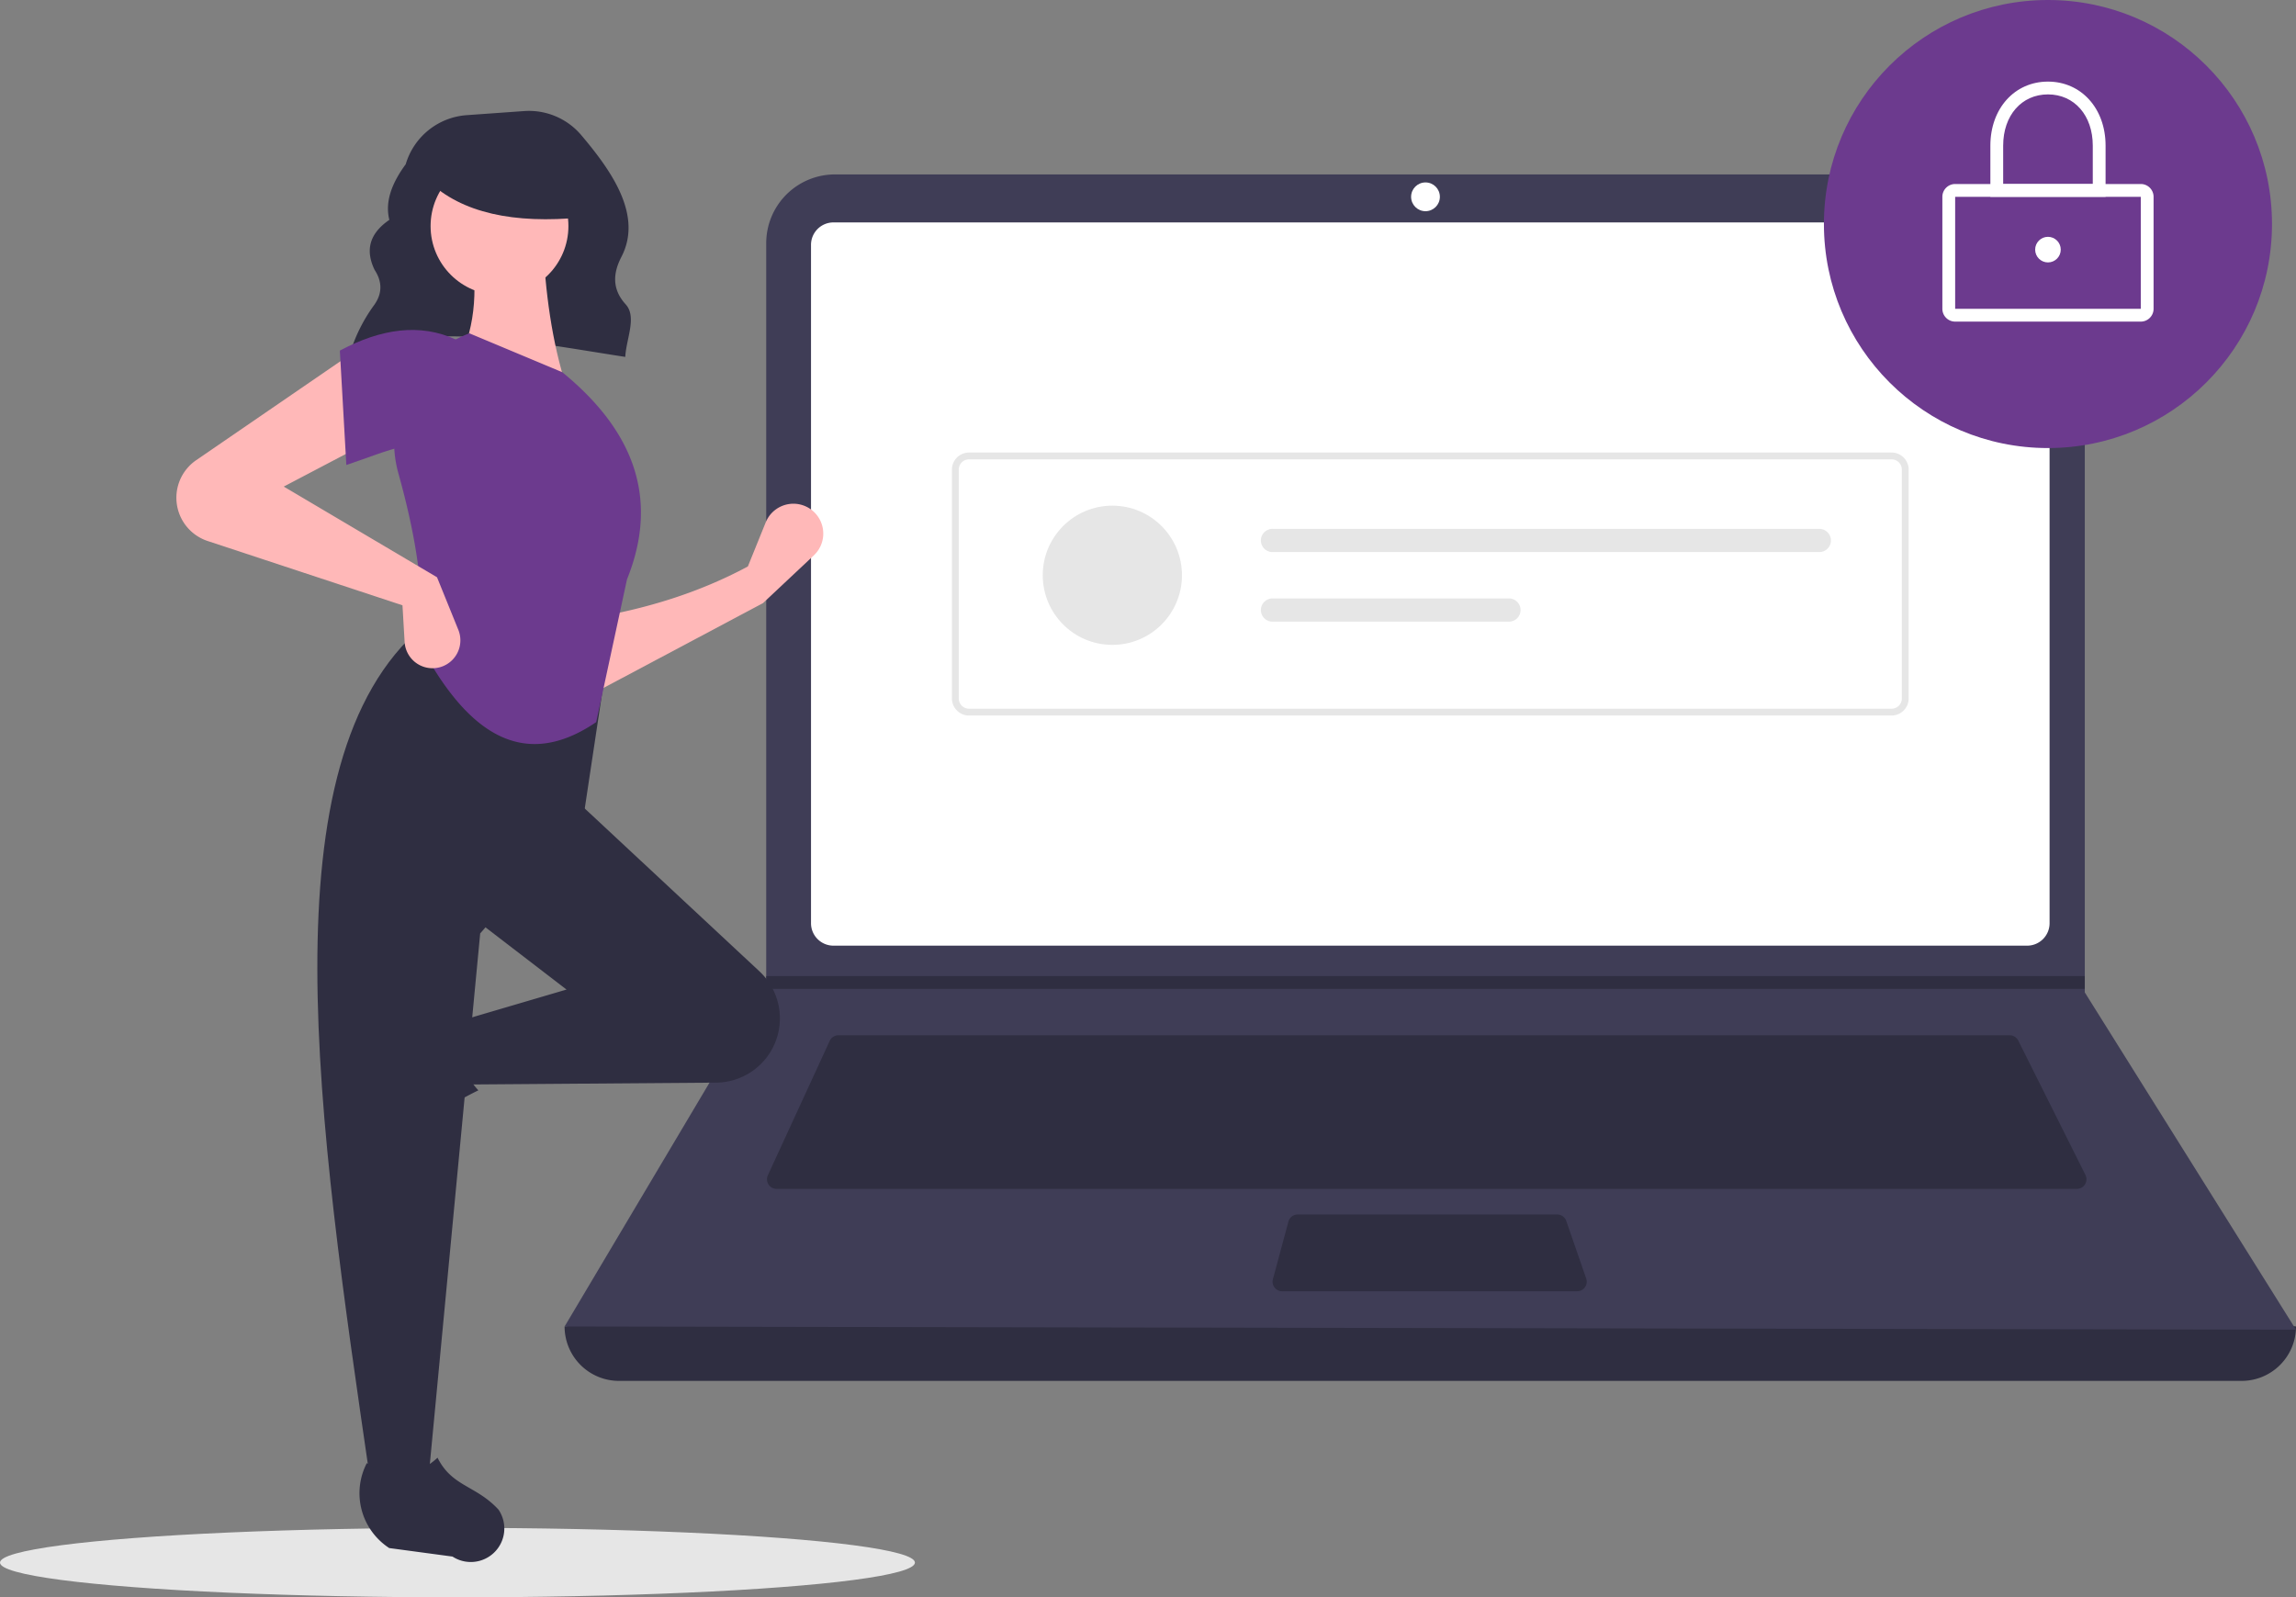
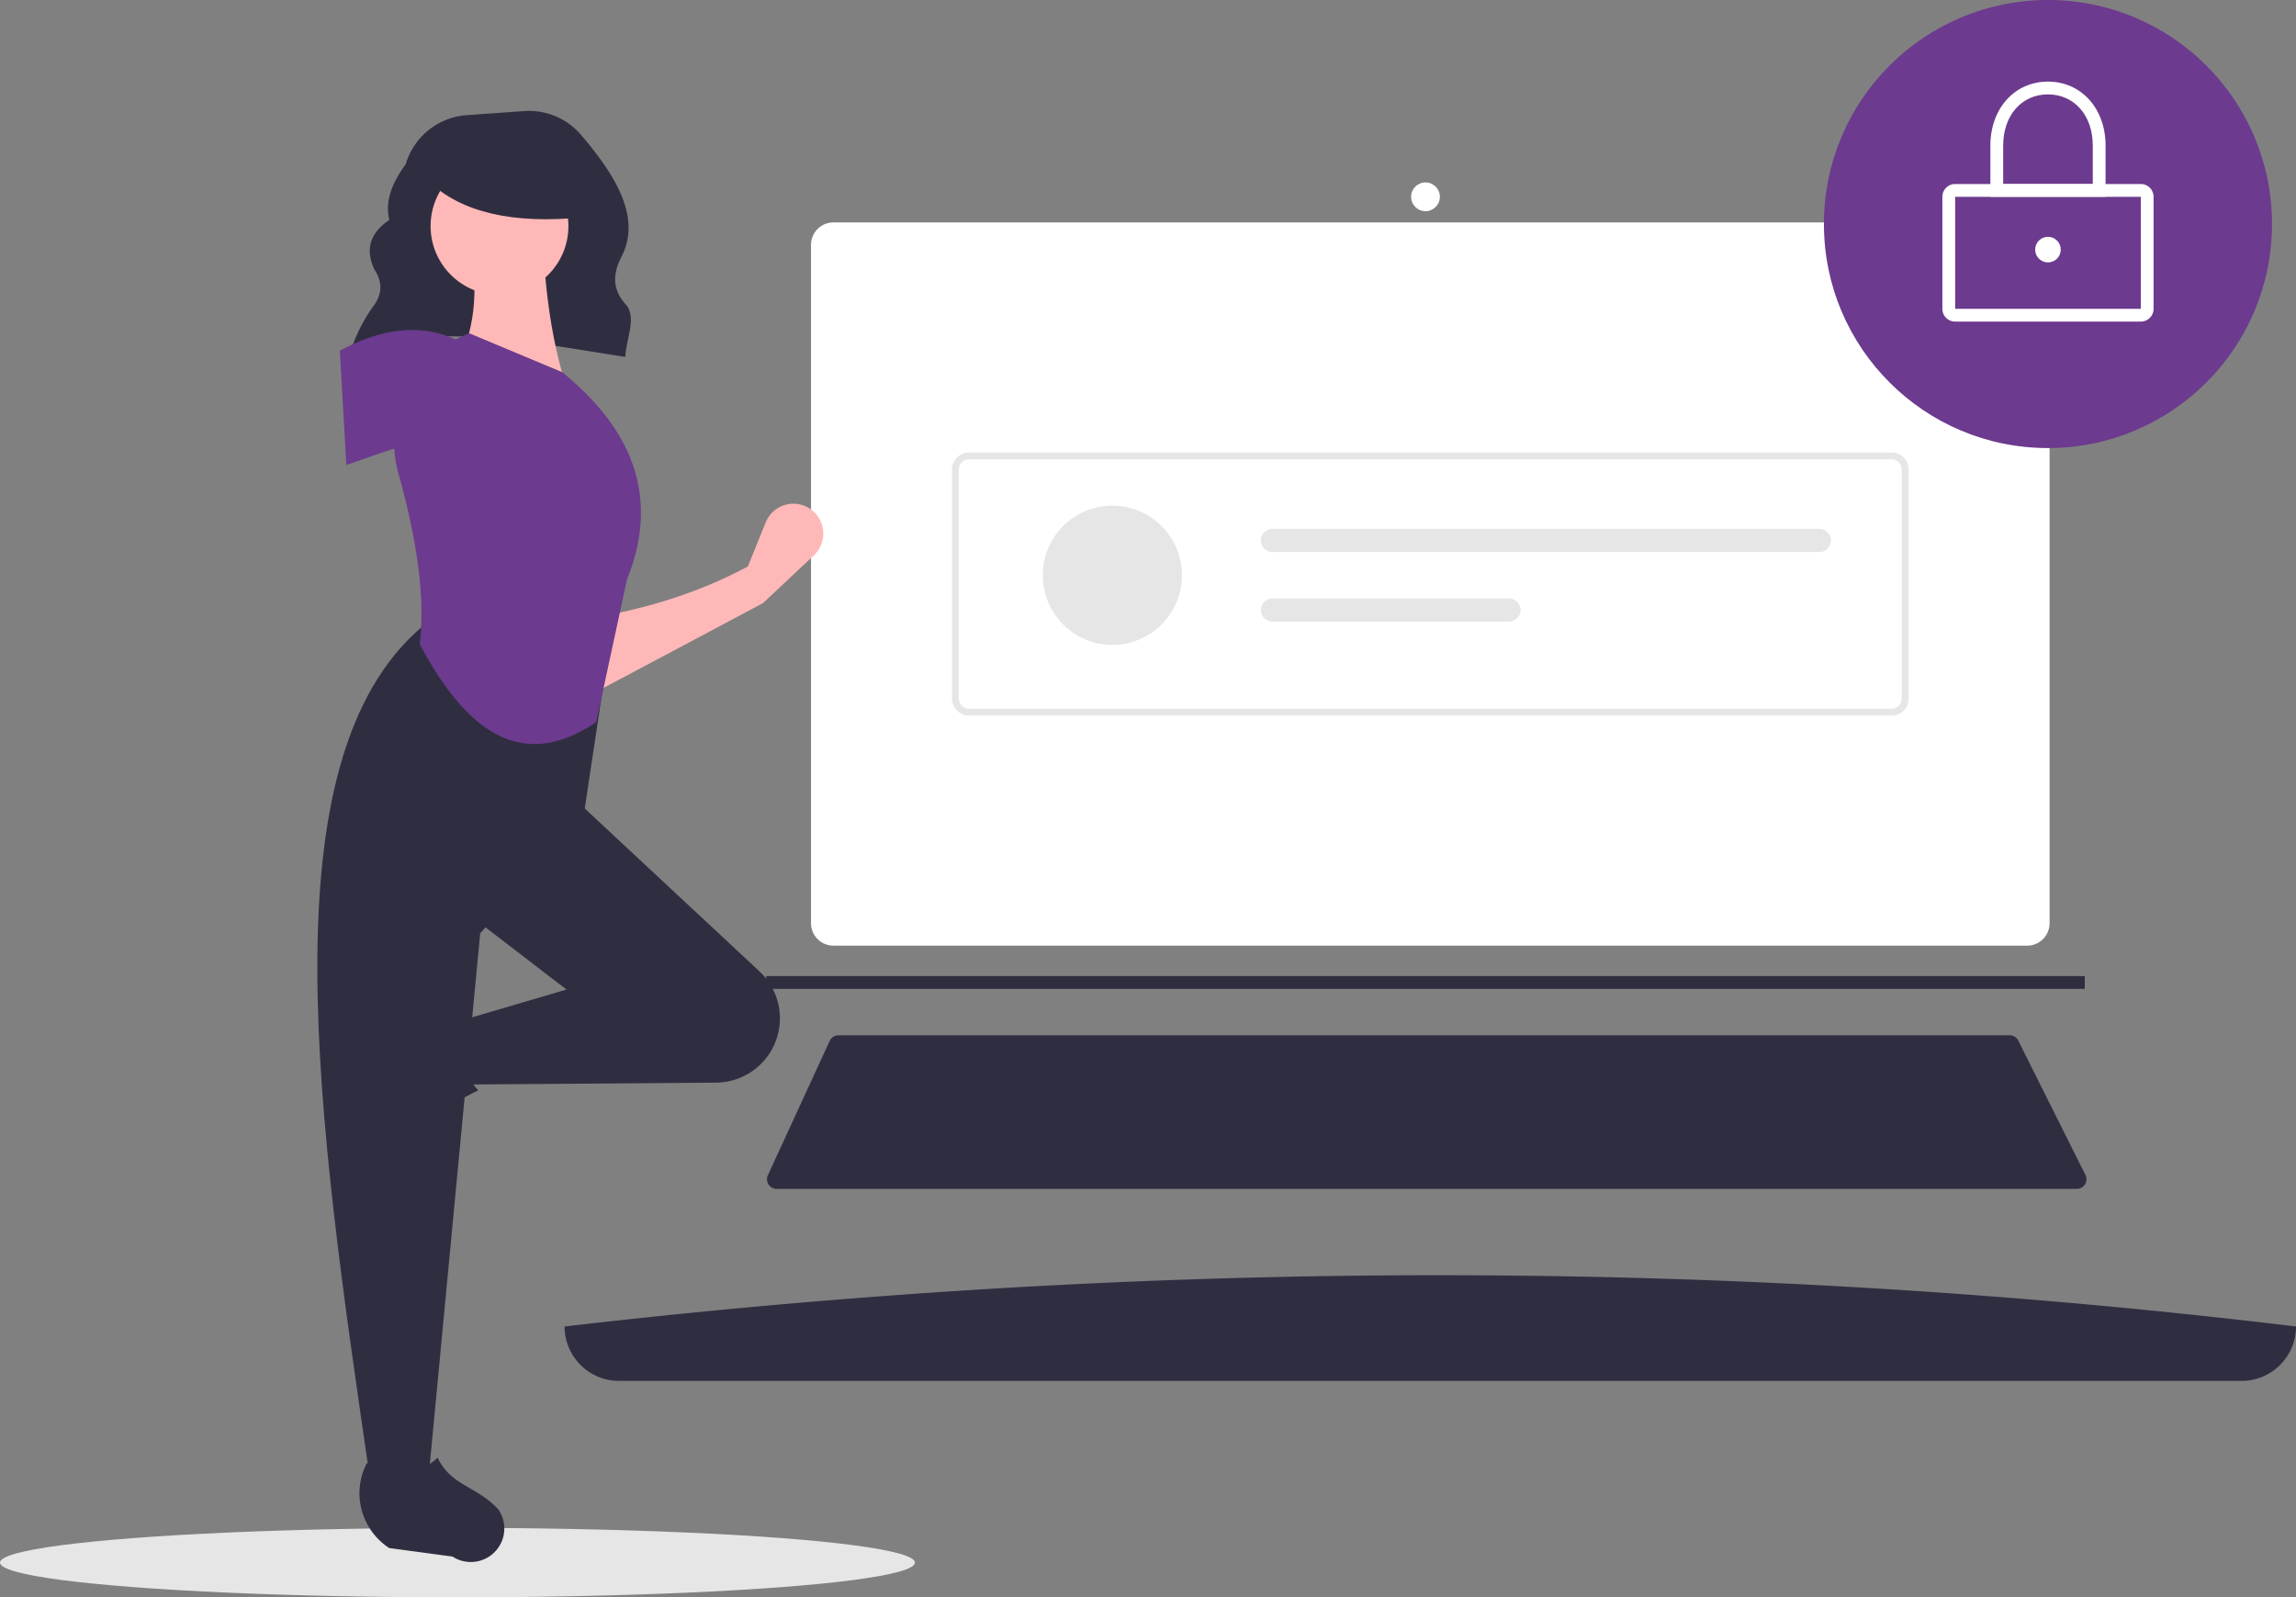
<svg xmlns="http://www.w3.org/2000/svg" width="793" height="551.732" data-name="Layer 1">
  <rect width="100%" height="100%" fill="#808080" stroke="none" />
  <g class="layer">
    <title>Layer 1</title>
    <ellipse cx="158" cy="539.73" fill="#e6e6e6" id="svg_1" rx="158" ry="12" />
    <path d="m324.27,296.55c27.5,-11.69 61.75,-4.28 95.19,0.86c0.31,-6.23 4.09,-13.81 0.14,-18.15c-4.81,-5.28 -4.36,-10.83 -1.47,-16.41c7.38,-14.26 -3.2,-29.44 -13.89,-42.06a23.67,23.67 0 0 0 -19.75,-8.29l-19.8,1.41a23.71,23.71 0 0 0 -21.06,16.95l0,0c-4.72,6.43 -7.25,12.84 -5.66,19.22c-7.08,4.84 -8.27,10.68 -5.09,17.26c2.7,4.15 2.67,8.18 -0.12,12.11a55.89,55.89 0 0 0 -8.31,16.5l-0.18,0.6z" fill="#2f2e41" id="svg_2" transform="translate(-203.5 -174.134)" />
    <path d="m977.71,651.1l-560.42,0a18.79,18.79 0 0 1 -18.79,-18.79l0,0q304.73,-35.42 598,0l0,0a18.79,18.79 0 0 1 -18.79,18.79z" fill="#2f2e41" id="svg_3" transform="translate(-203.5 -174.134)" />
-     <path d="m996.5,633.41l-598,-1.1l69.31,-116.62l0.33,-0.55l0,-257.01a23.75,23.75 0 0 1 23.75,-23.75l407.9,0a23.75,23.75 0 0 1 23.76,23.75l0,258.78l72.95,116.5z" fill="#3f3d56" id="svg_4" transform="translate(-203.5 -174.134)" />
    <path d="m491.35,250.96a7.75,7.75 0 0 0 -7.74,7.73l0,234.34a7.75,7.75 0 0 0 7.74,7.74l412.3,0a7.75,7.75 0 0 0 7.74,-7.74l0,-234.34a7.75,7.75 0 0 0 -7.74,-7.73l-412.3,0z" fill="#fff" id="svg_5" transform="translate(-203.5 -174.134)" />
    <path d="m493.08,531.72a3.33,3.33 0 0 0 -3.01,1.93l-21.36,46.42a3.32,3.32 0 0 0 3.01,4.71l449.09,0a3.32,3.32 0 0 0 2.97,-4.8l-23.21,-46.43a3.3,3.3 0 0 0 -2.97,-1.83l-404.52,0z" fill="#2f2e41" id="svg_6" transform="translate(-203.5 -174.134)" />
    <circle cx="492.34" cy="67.98" fill="#fff" id="svg_7" r="4.97" />
-     <path d="m651.7,593.62a3.32,3.32 0 0 0 -3.2,2.45l-5.36,19.9a3.32,3.32 0 0 0 3.2,4.18l101.88,0a3.32,3.32 0 0 0 3.13,-4.4l-6.89,-19.9a3.32,3.32 0 0 0 -3.13,-2.23l-89.63,0z" fill="#2f2e41" id="svg_8" transform="translate(-203.5 -174.134)" />
    <polygon fill="#2f2e41" id="svg_9" points="720.046 337.135 720.046 341.556 264.306 341.556 264.649 341.004 264.649 337.135 720.046 337.135" />
    <circle cx="707.33" cy="77.38" fill="#6c3a8e" id="svg_10" r="77.38" />
    <path d="m942.89,285.22l-64.11,0a4.43,4.43 0 0 1 -4.42,-4.42l0,-38.69a4.43,4.43 0 0 1 4.42,-4.42l64.11,0a4.43,4.43 0 0 1 4.42,4.42l0,38.69a4.43,4.43 0 0 1 -4.42,4.42zm-64.11,-43.11l0,38.69l64.11,0l0,-38.69l-64.11,0z" fill="#fff" id="svg_11" transform="translate(-203.5 -174.134)" />
    <path d="m930.73,242.11l-39.79,0l0,-17.68c0,-12.81 8.37,-22.11 19.89,-22.11s19.9,9.3 19.9,22.11l0,17.68zm-35.37,-4.42l30.95,0l0,-13.26c0,-10.41 -6.36,-17.69 -15.48,-17.69s-15.47,7.28 -15.47,17.69l0,13.26z" fill="#fff" id="svg_12" transform="translate(-203.5 -174.134)" />
    <circle cx="707.33" cy="86.22" fill="#fff" id="svg_13" r="4.42" />
    <path d="m856.82,421.28l-318.64,0a5.91,5.91 0 0 1 -5.9,-5.9l0,-79.04a5.91,5.91 0 0 1 5.9,-5.9l318.64,0a5.91,5.91 0 0 1 5.9,5.9l0,79.04a5.91,5.91 0 0 1 -5.9,5.9zm-318.64,-88.48a3.54,3.54 0 0 0 -3.54,3.54l0,79.04a3.54,3.54 0 0 0 3.54,3.54l318.64,0a3.54,3.54 0 0 0 3.54,-3.54l0,-79.04a3.54,3.54 0 0 0 -3.54,-3.54l-318.64,0z" fill="#e6e6e6" id="svg_14" transform="translate(-203.5 -174.134)" />
    <circle cx="384.19" cy="198.7" fill="#e6e6e6" id="svg_15" r="24.04" />
    <path d="m643.2,356.81a4.01,4.01 0 1 0 0,8.01l188.86,0a4.01,4.01 0 0 0 0,-8.01l-188.86,0z" fill="#e6e6e6" id="svg_16" transform="translate(-203.5 -174.134)" />
    <path d="m643.2,380.84a4.01,4.01 0 1 0 0,8.01l81.27,0a4.01,4.01 0 1 0 0,-8.01l-81.27,0z" fill="#e6e6e6" id="svg_17" transform="translate(-203.5 -174.134)" />
    <path d="m467.02,382.46l-58.9,31.32l-0.75,-26.1c19.23,-3.21 37.52,-8.8 54.43,-17.89l6.16,-15.22a10.32,10.32 0 0 1 17.54,-2.68l0,0a10.32,10.32 0 0 1 -0.91,14.07l-17.57,16.5z" fill="#ffb8b8" id="svg_18" transform="translate(-203.5 -174.134)" />
    <path d="m323.1,563.27l0,0a11.57,11.57 0 0 1 1.47,-9.37l12.94,-19.85a22.61,22.61 0 0 1 29.33,-7.74l0,0c-5.44,9.25 -4.68,17.37 1.88,24.43a117.63,117.63 0 0 0 -27.94,19.05a11.57,11.57 0 0 1 -17.68,-6.52z" fill="#2f2e41" id="svg_19" transform="translate(-203.5 -174.134)" />
    <path d="m469.7,537.3l0,0a22.2,22.2 0 0 1 -18.87,10.78l-85.96,0.65l-3.72,-21.62l38.02,-11.18l-32.06,-24.61l35.04,-41.01l63.65,59.33a22.2,22.2 0 0 1 3.9,27.66z" fill="#2f2e41" id="svg_20" transform="translate(-203.5 -174.134)" />
    <path d="m351.45,685.18l-20.13,0c-18.07,-123.9 -36.47,-248.14 17.9,-294.52l64.12,10.44l-8.2,54.43l-35.79,41.01l-17.9,188.64z" fill="#2f2e41" id="svg_21" transform="translate(-203.5 -174.134)" />
    <path d="m369.15,713.25l0,0a11.57,11.57 0 0 1 -9.36,-1.47l-21.86,-2.94a22.61,22.61 0 0 1 -7.74,-29.34l0,0c9.25,5.44 17.37,4.68 24.43,-1.87c4.99,10.06 13.2,9.45 21.05,17.93a11.57,11.57 0 0 1 -6.52,17.69z" fill="#2f2e41" id="svg_22" transform="translate(-203.5 -174.134)" />
    <path d="m399.17,307.9l-37.28,-8.95c6.19,-12.67 6.7,-26.77 3.73,-41.75l25.35,-0.75c0.79,18.63 3.2,36.03 8.2,51.45z" fill="#ffb8b8" id="svg_23" transform="translate(-203.5 -174.134)" />
    <path d="m205.92,249.42c-27.14,18.5 -46.32,0.64 -60.95,-26.92c2.03,-16.86 -1.26,-37.04 -7.36,-58.97a40.14,40.14 0 0 1 24.51,-48.4l0,0l32.06,13.42c27.22,22.19 32.58,46.23 22.37,71.58l-10.63,49.29z" fill="#6c3a8e" id="svg_24" transform="matrix(1 0 0 1 0 0)" />
-     <path d="m331.32,326.54l-29.82,15.66l52.94,31.32l7.36,18.16a9.64,9.64 0 0 1 -5.79,12.74l0,0a9.64,9.64 0 0 1 -12.76,-8.55l-0.74,-12.66l-67.29,-22.21a15.73,15.73 0 0 1 -9.87,-9.61l0,0a15.73,15.73 0 0 1 5.9,-18.3l54.11,-37.12l5.96,30.57z" fill="#ffb8b8" id="svg_25" transform="translate(-203.5 -174.134)" />
    <path d="m157.65,155.39c-12.44,-5.45 -23.75,0.47 -38.03,5.22l-2.24,-39.51c14.18,-7.56 27.69,-9.6 40.27,-3.73l0,38.02z" fill="#6c3a8e" id="svg_26" />
    <circle cx="172.52" cy="78.09" fill="#ffb8b8" id="svg_27" r="23.8" />
    <path d="m404.5,249.22c-23.57,2.31 -41.52,-1.54 -53,-12.52l0,-8.83l51,0l2,21.35z" fill="#2f2e41" id="svg_28" transform="translate(-203.5 -174.134)" />
  </g>
</svg>